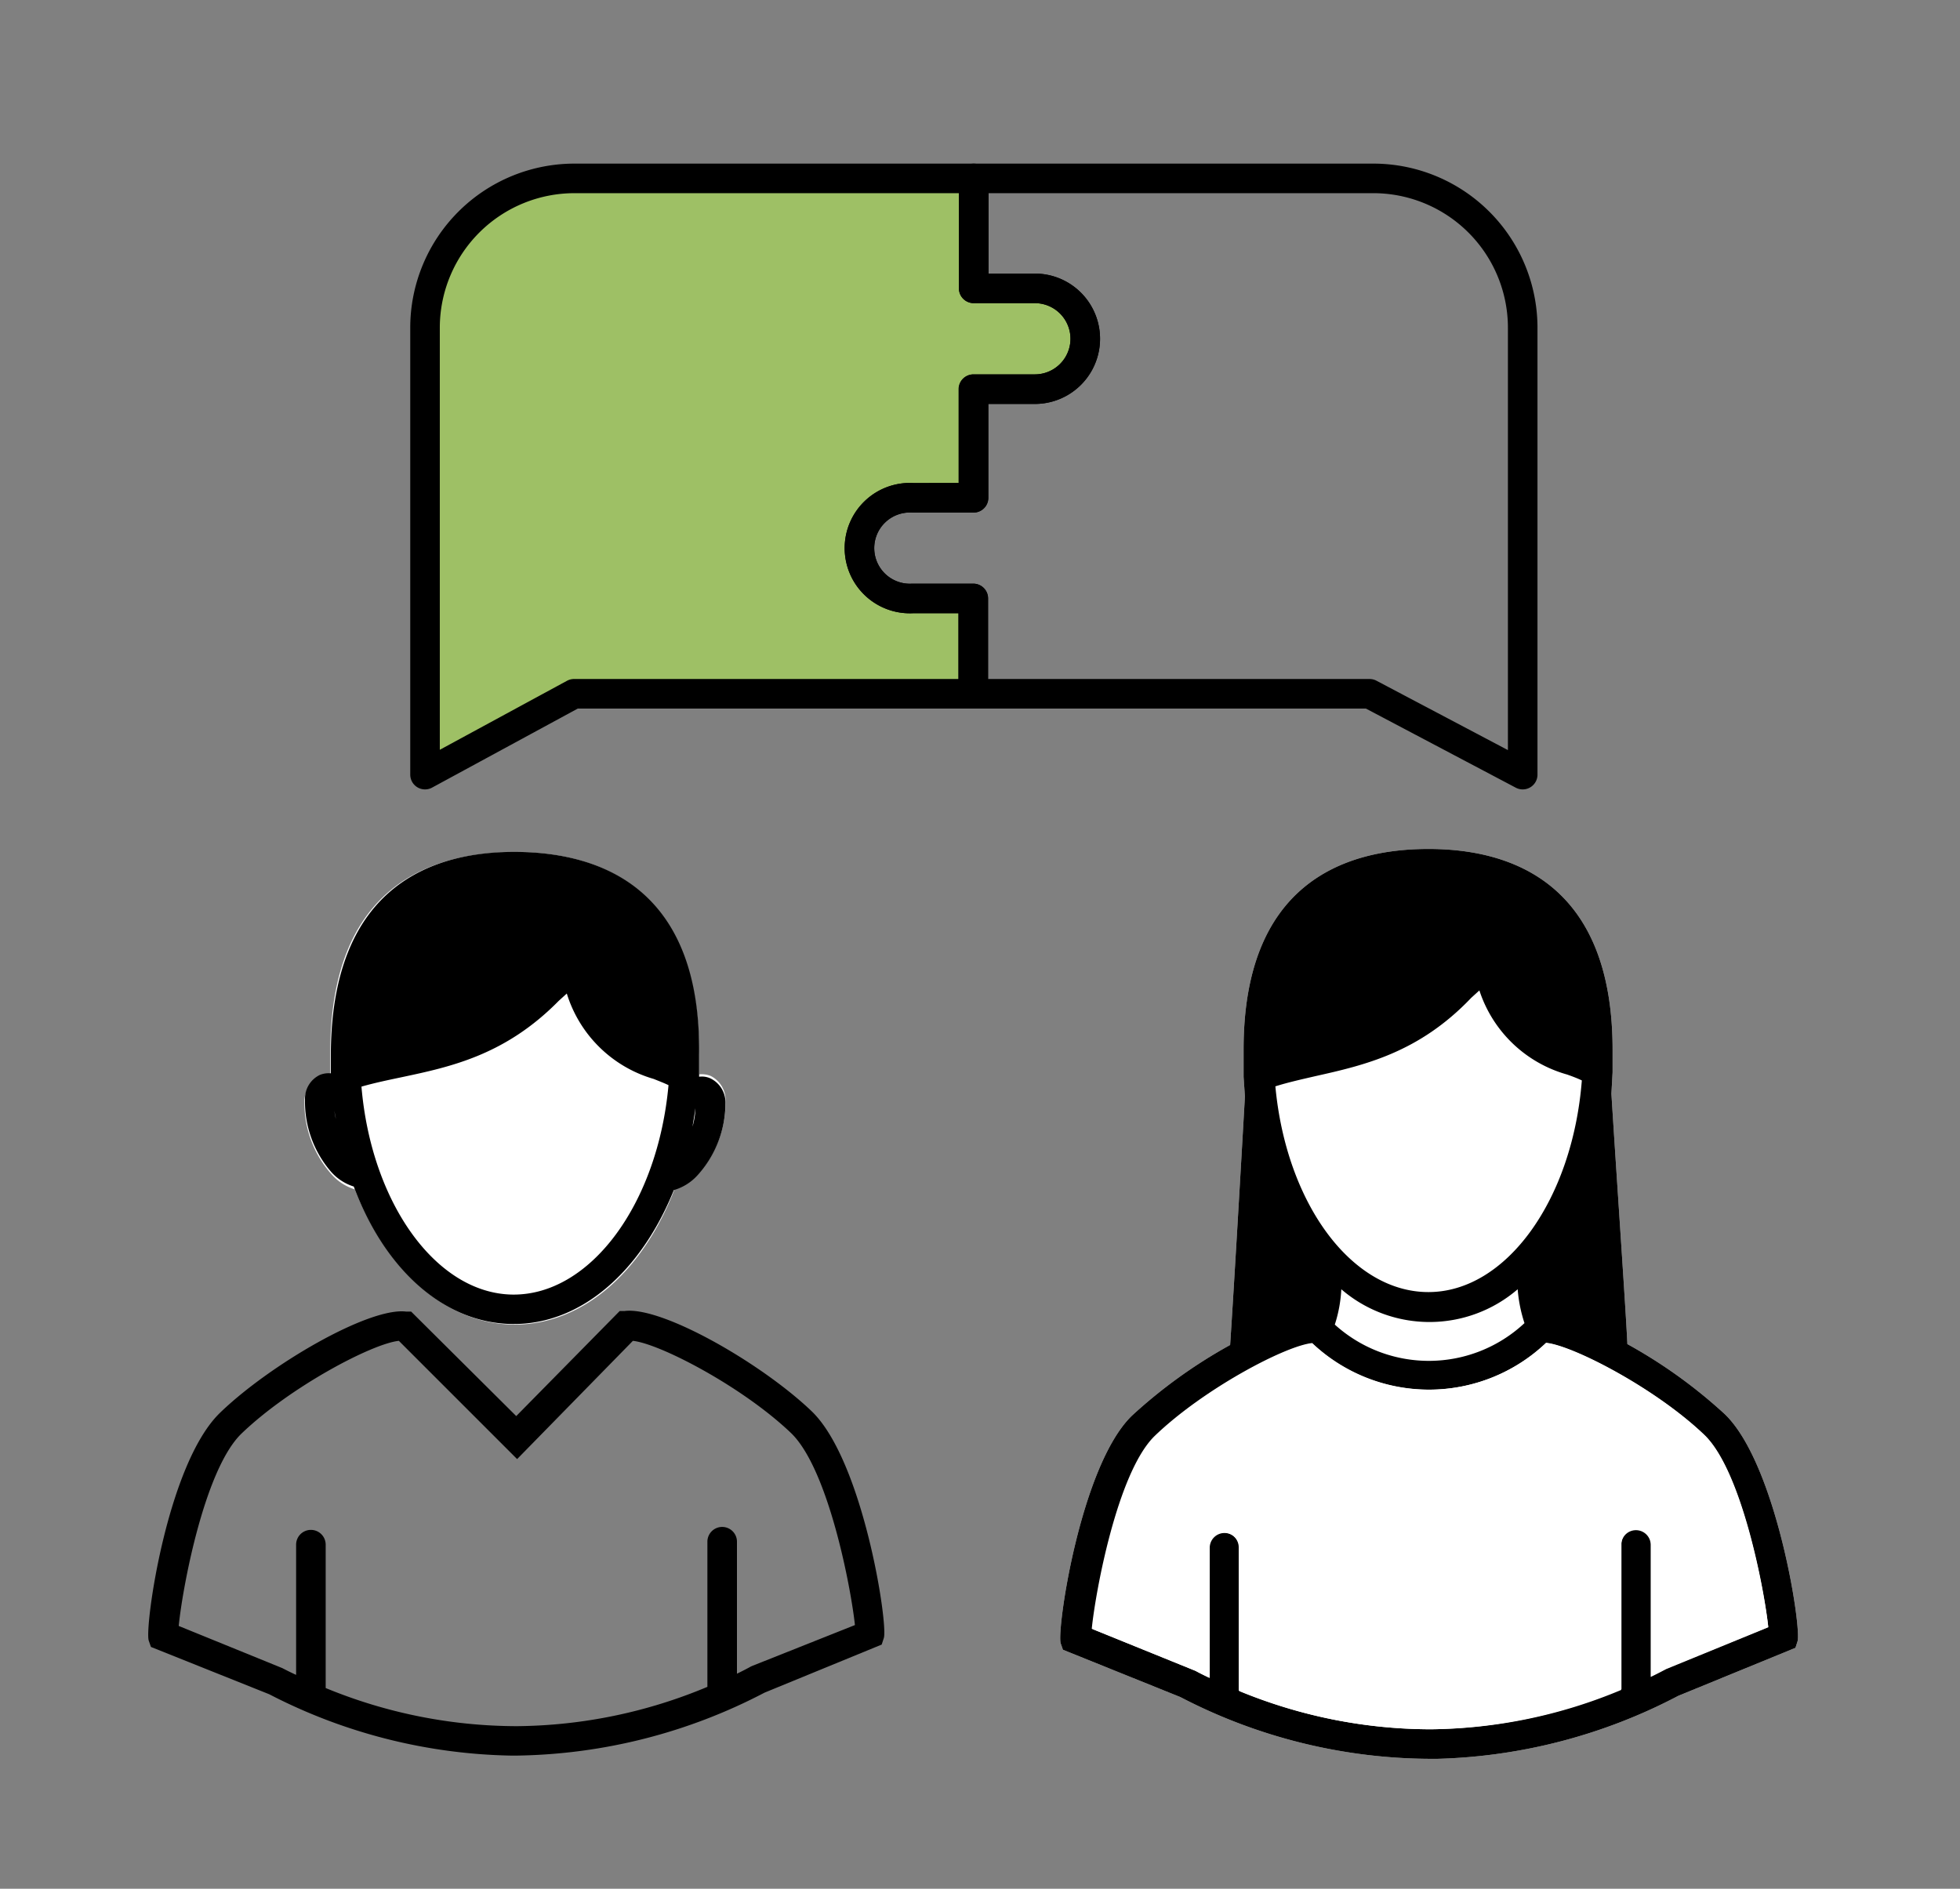
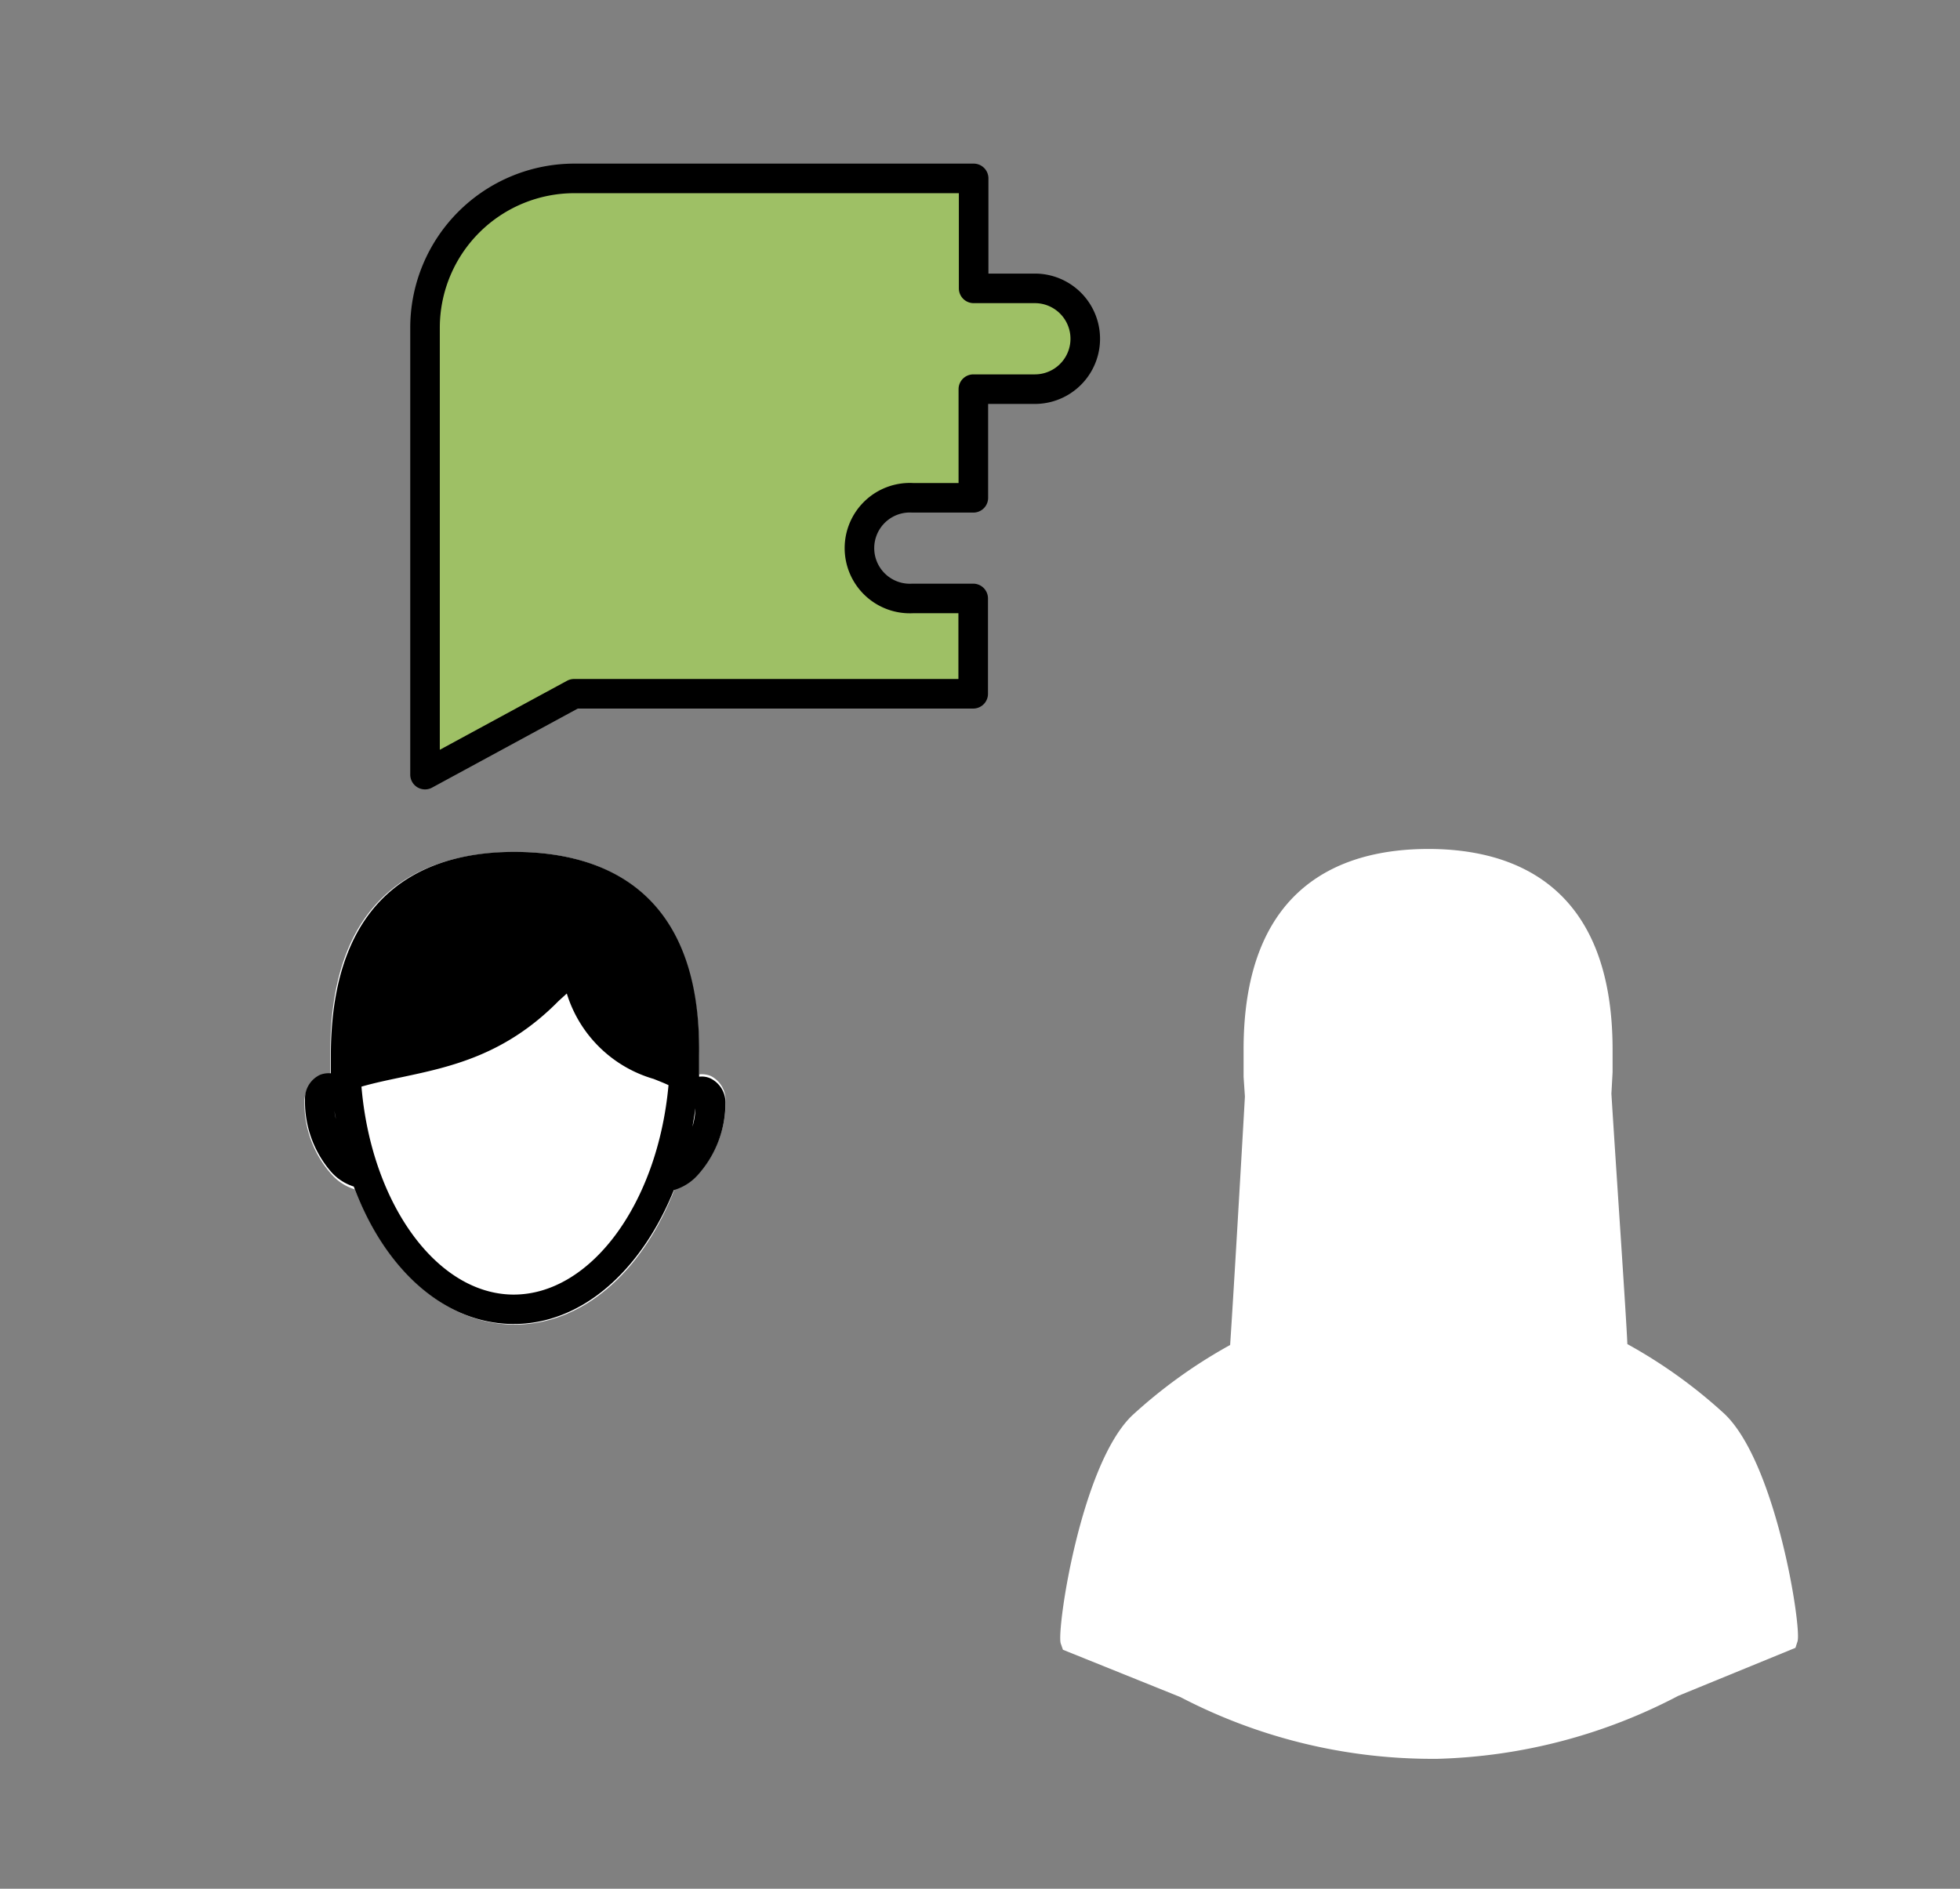
<svg xmlns="http://www.w3.org/2000/svg" id="Layer_1" data-name="Layer 1" viewBox="0 0 132.58 127.79">
  <rect x="0" y="0" width="132.58" height="127.79" fill="#808080" stroke="none" />
  <defs>
    <style>.cls-1{fill:#9ec065;}.cls-1,.cls-2{stroke:#000;stroke-linecap:round;stroke-linejoin:round;stroke-width:2px;}.cls-2,.cls-4{fill:none;}.cls-3{fill:#fff;}</style>
  </defs>
  <title>info banner icons</title>
  <path class="cls-1" d="M61.73,40.49a3.41,3.41,0,1,1,0-6.81h4.11l0-7.35H70a3.41,3.41,0,0,0,0-6.82H65.86V12.07h-27A10.11,10.11,0,0,0,28.75,22.15v0h0V52.41l10.08-5.47h27V40.49Z" />
-   <path class="cls-2" d="M103,22.18v0A10.11,10.11,0,0,0,92.87,12.07h-27v7.44H70a3.41,3.41,0,0,1,0,6.82H65.86l0,7.35H61.73a3.41,3.41,0,1,0,0,6.81h4.11v6.45h26.8L103,52.41V22.19Z" />
  <path class="cls-3" d="M49.08,74.48a1.83,1.83,0,0,0-1-1.68,1.63,1.63,0,0,0-.79-.11l0-.53h0c0-.31,0-.61,0-.93,0-11.26-6.83-13.6-12.52-13.58S22.3,60,22.34,71.3c0,.33,0,.65,0,1h0l0,.49a1.73,1.73,0,0,0-.75.12,1.82,1.82,0,0,0-1,1.68,7.25,7.25,0,0,0,1.85,4.88,3.45,3.45,0,0,0,1.56,1c2.17,5.53,6.22,9.17,10.86,9.15s8.67-3.67,10.79-9.21a3.39,3.39,0,0,0,1.59-1A7.26,7.26,0,0,0,49.08,74.48Z" />
  <path d="M23.93,80.28C26,85.84,30,89.53,34.66,89.58S43.37,86,45.58,80.52a3.47,3.47,0,0,0,1.6-1,7.25,7.25,0,0,0,1.89-4.87,1.8,1.8,0,0,0-1-1.68,1.38,1.38,0,0,0-.78-.12l0-.54h0c0-.3,0-.61,0-.93C47.44,60.13,40.68,57.7,35,57.64s-12.5,2.23-12.62,13.49c0,.33,0,.65,0,1h0l0,.49a1.58,1.58,0,0,0-.75.11,1.78,1.78,0,0,0-1,1.66,7.27,7.27,0,0,0,1.78,4.91A3.42,3.42,0,0,0,23.93,80.28Zm-1.34-5.46c0,.3.08.59.13.88A4.36,4.36,0,0,1,22.59,74.82ZM34.68,87.59c-5.16-.06-9.56-6.18-10.23-14.07.87-.25,1.78-.44,2.73-.64,3.3-.7,7-1.49,10.61-5.16l0,0,.55-.5A8.68,8.68,0,0,0,44.22,73c.37.15.71.28,1,.42C44.49,81.46,39.93,87.64,34.68,87.59ZM46.84,76.23c.07-.41.14-.83.2-1.25h0A4.68,4.68,0,0,1,46.84,76.23Z" />
-   <path class="cls-4" d="M54.89,95.47c-3.38-3.23-10.1-7.09-12.63-6.77l-.34,0-7,7.11-7.11-7.07-.34,0c-2.52-.31-9.23,3.6-12.59,6.85-3.59,3.48-5.11,14.52-4.82,15.41l.15.43,8,3.2a37,37,0,0,0,16.31,4.15h.41l0-1,.08,1a37.24,37.24,0,0,0,16.72-4.26l7.92-3.25.14-.43C60.1,110,58.4,98.82,54.89,95.47Z" />
-   <path d="M54.89,95.47c-3.38-3.23-10.1-7.09-12.63-6.77l-.34,0-7,7.11-7.11-7.07-.34,0c-2.52-.31-9.23,3.6-12.59,6.85-3.59,3.48-5.11,14.52-4.82,15.41l.15.43,8,3.2a37,37,0,0,0,16.31,4.15H35a37.24,37.24,0,0,0,16.72-4.26l7.92-3.25.14-.43C60.1,110,58.4,98.82,54.89,95.47Zm-4,17.24-.11.05s-.35.2-.93.48l0-8.93a1,1,0,0,0-2,0l0,9.82A34,34,0,0,1,35,116.79h-.12a34,34,0,0,1-12.85-2.58l0-9.7a1,1,0,0,0-2,0l0,8.81c-.59-.27-.93-.46-.94-.46l-7-2.85c.23-2.43,1.71-10.54,4.23-13,3.28-3.16,8.84-6.1,10.66-6.29l8,8,7.83-8c1.82.19,7.4,3.09,10.69,6.23,2.54,2.43,4.07,10.53,4.33,13Z" />
  <path class="cls-3" d="M110.08,90.94C110,89,109.34,79.46,109,74l.08-1.45h0l0-.59h0c0-.31,0-.62,0-.94,0-11.26-6.83-13.6-12.53-13.58s-12.47,2.4-12.43,13.67c0,.32,0,.64,0,1h0l0,.75h0l.09,1.33h0c-.28,4.93-.77,13.38-1,16.81a34.2,34.2,0,0,0-6.64,4.78c-3.48,3.37-5.11,14.52-4.82,15.41l.15.43,7.94,3.2A36.86,36.86,0,0,0,96.81,119h.41a37.14,37.14,0,0,0,16.3-4.26l7.93-3.25.14-.44c.29-.88-1.42-12-4.92-15.37A33.87,33.87,0,0,0,110.08,90.94Z" />
-   <path d="M110.08,90.94C110,89,109.34,79.46,109,74l.08-1.45h0l0-.59h0c0-.31,0-.62,0-.94,0-11.26-6.83-13.6-12.53-13.58s-12.47,2.4-12.43,13.67c0,.32,0,.64,0,1h0l0,.75h0l.09,1.33h0c-.28,4.93-.77,13.38-1,16.81a34.2,34.2,0,0,0-6.64,4.78c-3.48,3.37-5.11,14.52-4.82,15.41l.15.43,7.94,3.2A36.86,36.86,0,0,0,96.81,119h.41a37.14,37.14,0,0,0,16.3-4.26l7.93-3.25.14-.44c.29-.88-1.42-12-4.92-15.37A33.87,33.87,0,0,0,110.08,90.94ZM86.27,73.5c.86-.27,1.76-.47,2.71-.69,3.3-.74,7-1.58,10.54-5.3l0,0,.55-.5A8.71,8.71,0,0,0,106,72.7c.37.13.71.26,1,.4-.63,8.06-5.1,14.3-10.35,14.32S87,81.38,86.27,73.5Zm4.46,13.73a9.14,9.14,0,0,0,11.93,0,9.76,9.76,0,0,0,.46,2.29,9.47,9.47,0,0,1-12.83.1A9.19,9.19,0,0,0,90.73,87.23Zm22,25.65-.11.05s-.36.2-.94.48l0-8.94a1,1,0,0,0-2,0l0,9.81A34,34,0,0,1,96.82,117h-.13a34.16,34.16,0,0,1-12.86-2.58l0-9.7a1,1,0,0,0-1-1,1,1,0,0,0-1,1l0,8.81c-.58-.27-.92-.46-.93-.47l-7-2.84c.24-2.43,1.72-10.55,4.24-13C81.38,94,87,91.09,88.77,90.9a11.49,11.49,0,0,0,15.81-.05c1.82.18,7.42,3.08,10.71,6.23,2.54,2.43,4.07,10.53,4.32,13Z" />
-   <path class="cls-3" d="M73.85,110.2l7,2.84s.35.19.94.47l0-8.82a1,1,0,1,1,2,0l0,9.69A33.71,33.71,0,0,0,96.68,117h.13a34,34,0,0,0,12.85-2.66l0-9.81a1,1,0,0,1,2,0l0,8.93c.58-.28.92-.47.93-.47l.11-.06,6.91-2.83c-.26-2.43-1.79-10.54-4.33-13-3.29-3.15-8.89-6.06-10.7-6.23a11.51,11.51,0,0,1-15.82,0c-1.82.18-7.39,3.13-10.67,6.3C75.57,99.65,74.09,107.76,73.85,110.2Z" />
</svg>